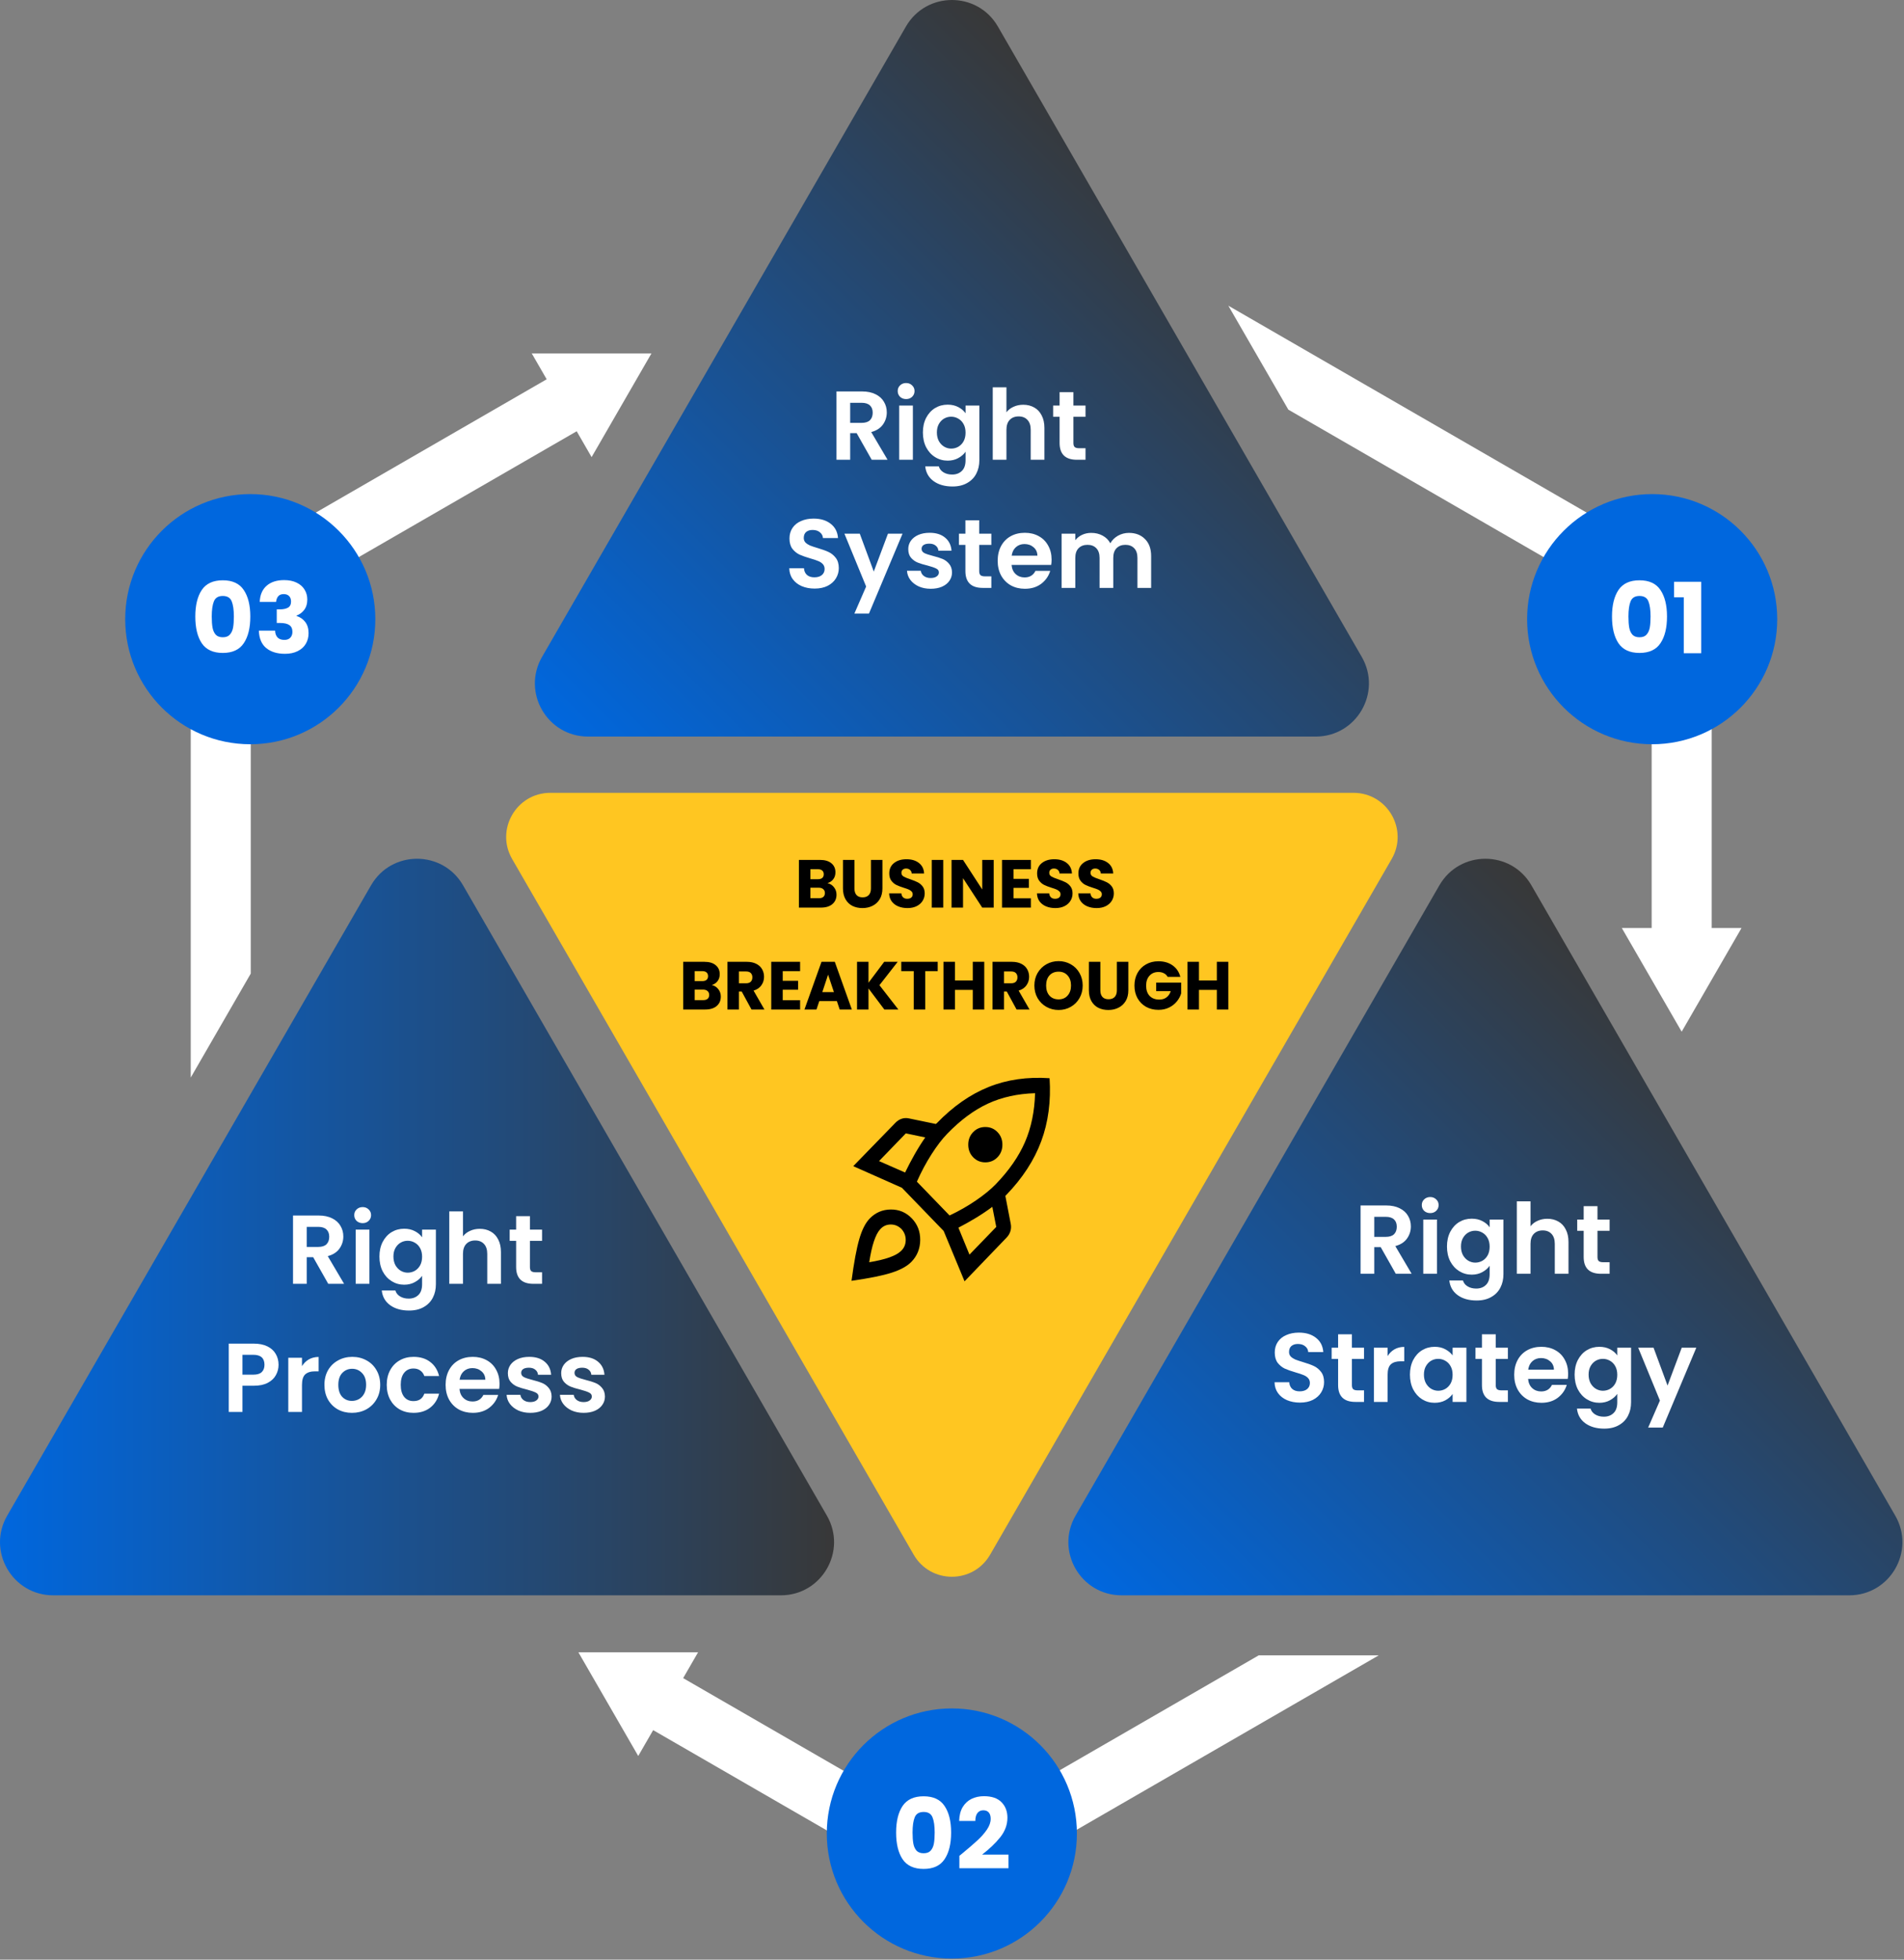
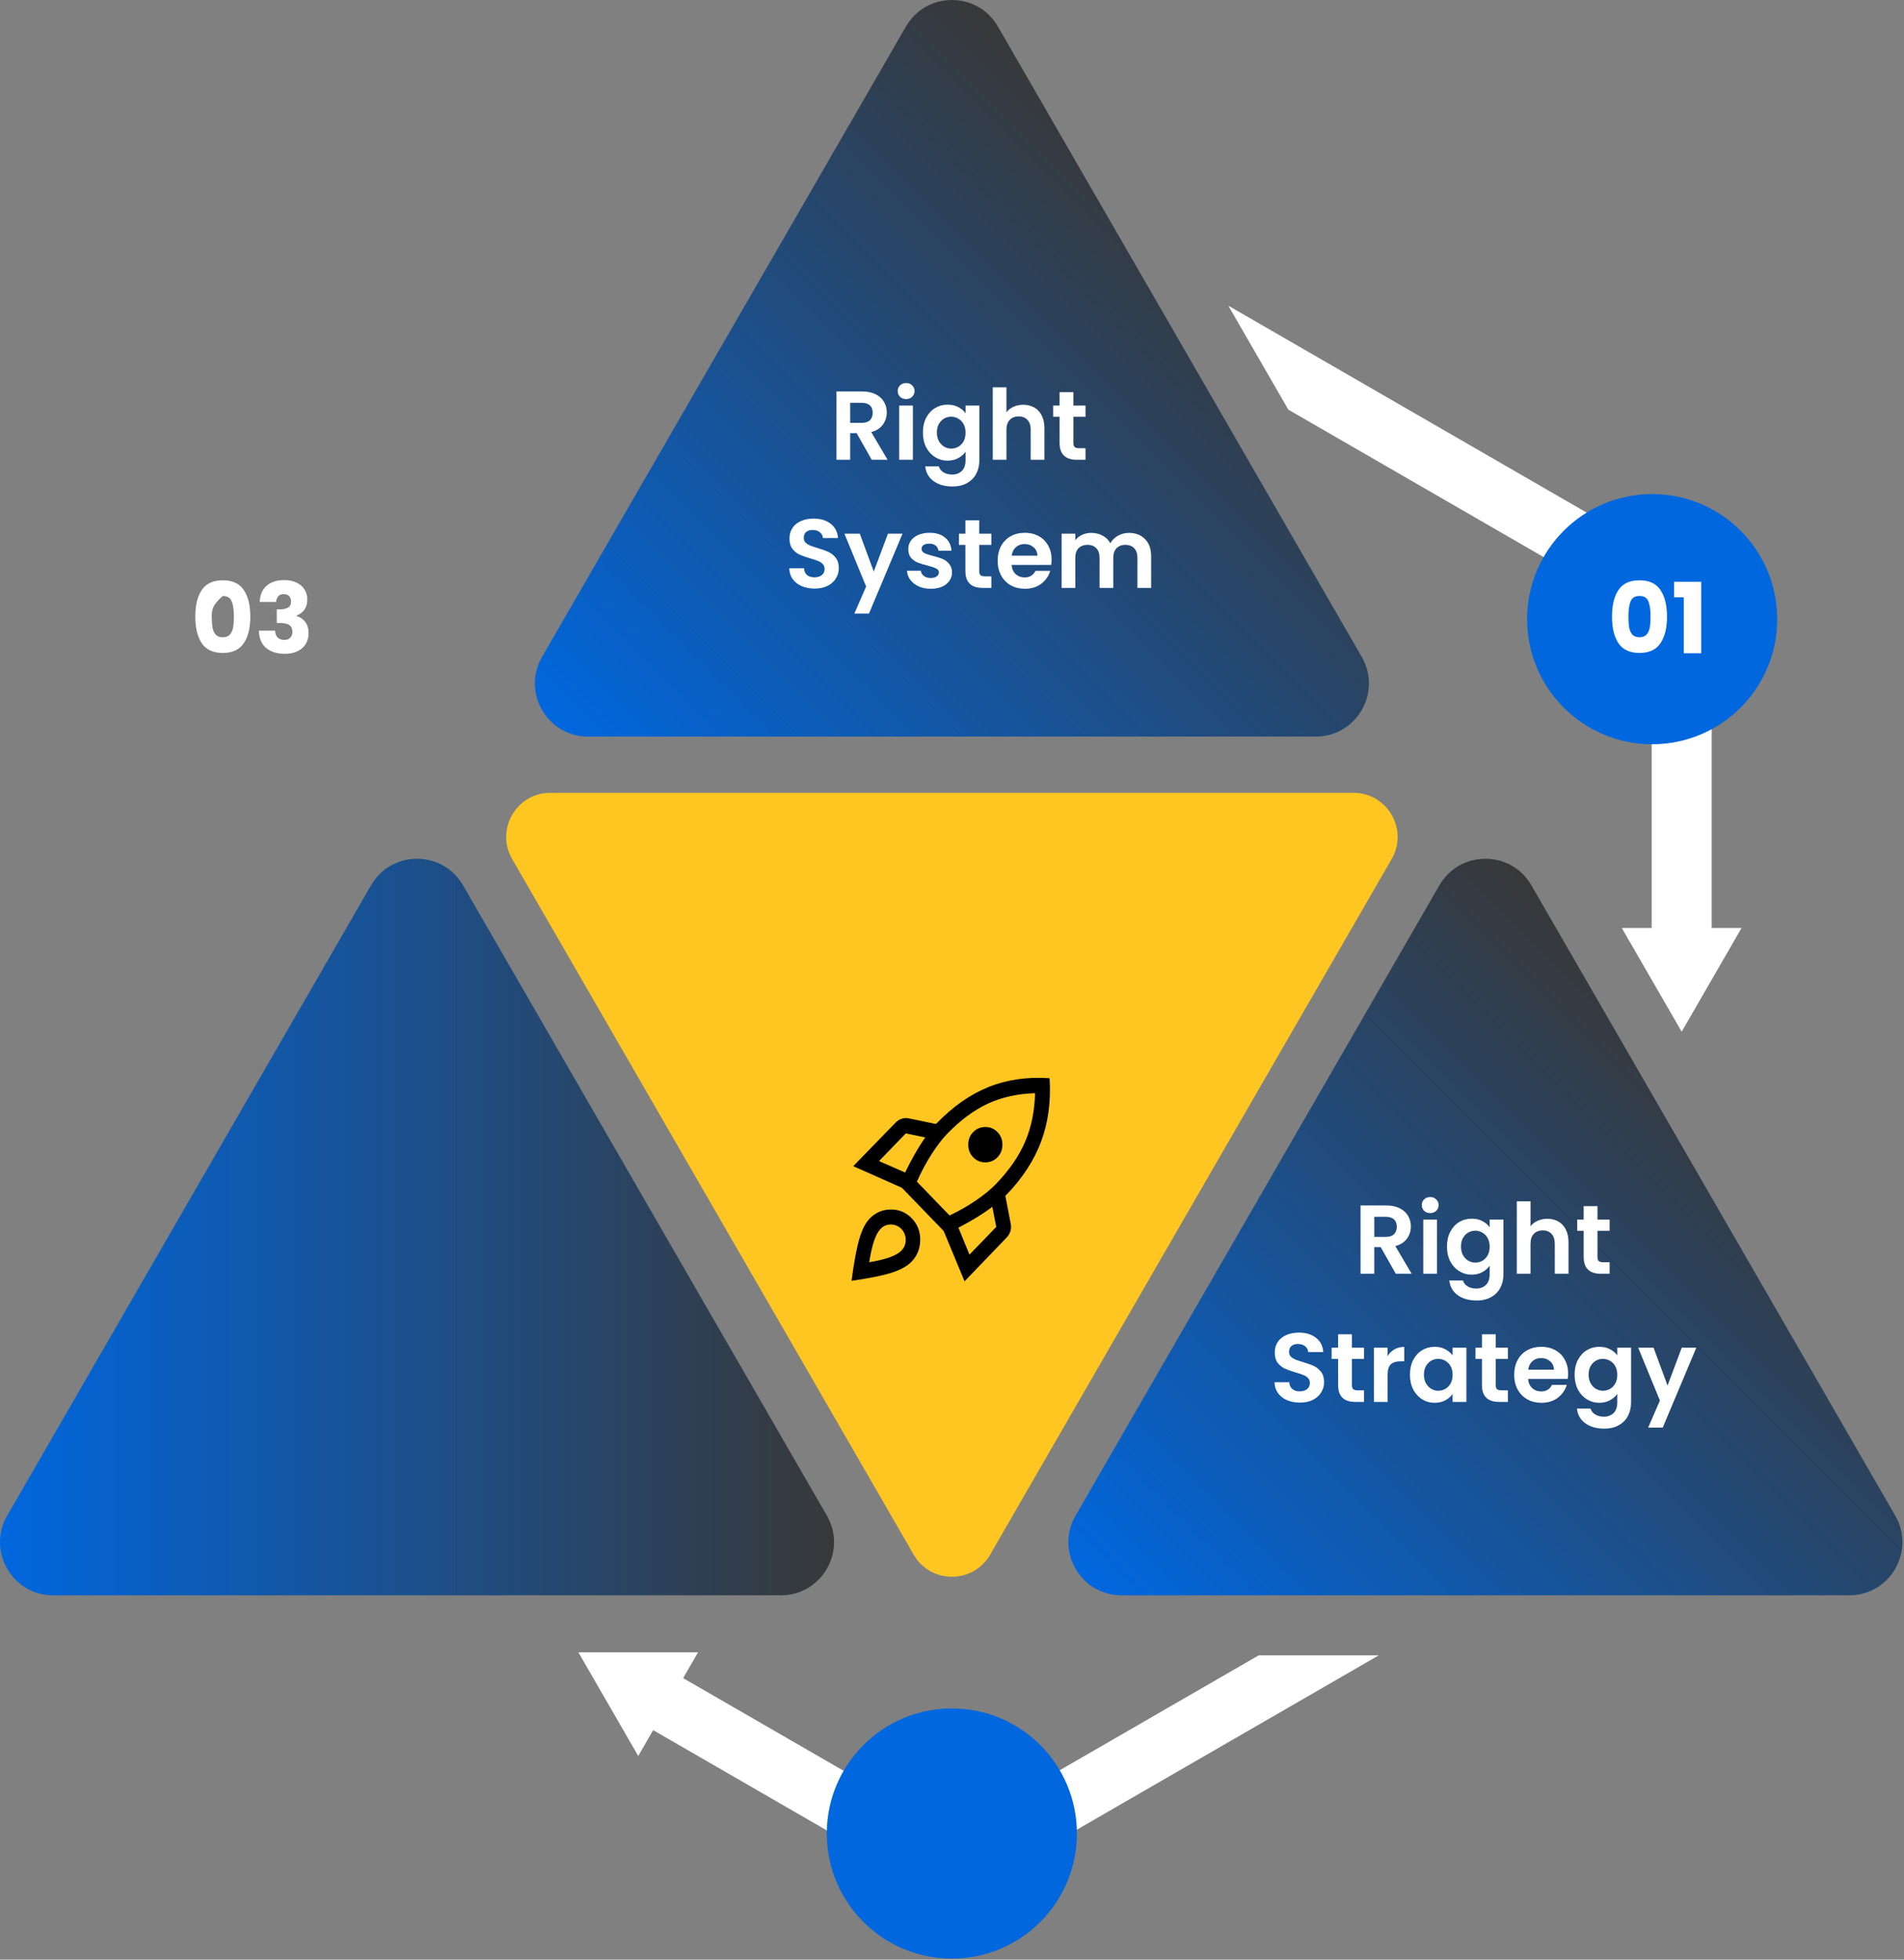
<svg xmlns="http://www.w3.org/2000/svg" width="758" height="780" viewBox="0 0 758 780" fill="none">
  <rect x="0" y="0" width="758" height="780" fill="#808080" stroke="none" />
  <path d="M234.113 293.177H523.811C540.09 293.177 550.262 275.556 542.124 261.457L397.277 10.572C389.139 -3.524 368.792 -3.524 360.651 10.572L215.803 261.457C207.662 275.556 217.835 293.177 234.113 293.177Z" fill="url(#paint0_linear_2107_536)" />
  <path d="M347.038 183L341.038 172.403H338.466V183H333.012V155.806H343.22C345.323 155.806 347.116 156.183 348.596 156.936C350.077 157.663 351.18 158.663 351.908 159.936C352.661 161.182 353.037 162.585 353.037 164.143C353.037 165.936 352.518 167.559 351.479 169.013C350.44 170.442 348.895 171.429 346.843 171.974L353.349 183H347.038ZM338.466 168.312H343.025C344.505 168.312 345.609 167.961 346.336 167.26C347.064 166.533 347.427 165.533 347.427 164.26C347.427 163.014 347.064 162.053 346.336 161.377C345.609 160.676 344.505 160.325 343.025 160.325H338.466V168.312ZM360.737 158.845C359.776 158.845 358.971 158.546 358.321 157.949C357.698 157.325 357.386 156.559 357.386 155.65C357.386 154.741 357.698 153.988 358.321 153.39C358.971 152.767 359.776 152.455 360.737 152.455C361.698 152.455 362.49 152.767 363.113 153.39C363.763 153.988 364.087 154.741 364.087 155.65C364.087 156.559 363.763 157.325 363.113 157.949C362.49 158.546 361.698 158.845 360.737 158.845ZM363.425 161.416V183H357.971V161.416H363.425ZM377.268 161.066C378.879 161.066 380.294 161.39 381.515 162.04C382.736 162.663 383.697 163.481 384.398 164.494V161.416H389.891V183.156C389.891 185.156 389.489 186.935 388.684 188.493C387.879 190.078 386.671 191.324 385.06 192.234C383.45 193.169 381.502 193.636 379.216 193.636C376.152 193.636 373.632 192.922 371.658 191.493C369.71 190.065 368.606 188.117 368.347 185.649H373.762C374.048 186.636 374.658 187.415 375.593 187.987C376.554 188.584 377.71 188.883 379.061 188.883C380.645 188.883 381.931 188.402 382.918 187.441C383.905 186.506 384.398 185.078 384.398 183.156V179.805C383.697 180.818 382.723 181.662 381.476 182.338C380.255 183.013 378.853 183.351 377.268 183.351C375.45 183.351 373.788 182.883 372.282 181.948C370.775 181.013 369.58 179.701 368.697 178.013C367.84 176.299 367.412 174.338 367.412 172.13C367.412 169.948 367.84 168.013 368.697 166.325C369.58 164.637 370.762 163.338 372.243 162.429C373.749 161.52 375.424 161.066 377.268 161.066ZM384.398 172.208C384.398 170.883 384.138 169.754 383.619 168.819C383.099 167.858 382.398 167.13 381.515 166.637C380.632 166.117 379.684 165.858 378.671 165.858C377.658 165.858 376.723 166.104 375.866 166.598C375.009 167.091 374.307 167.819 373.762 168.78C373.243 169.715 372.983 170.831 372.983 172.13C372.983 173.429 373.243 174.572 373.762 175.559C374.307 176.52 375.009 177.26 375.866 177.779C376.749 178.299 377.684 178.559 378.671 178.559C379.684 178.559 380.632 178.312 381.515 177.818C382.398 177.299 383.099 176.572 383.619 175.637C384.138 174.676 384.398 173.533 384.398 172.208ZM407.374 161.104C409.011 161.104 410.465 161.468 411.738 162.195C413.01 162.897 413.997 163.949 414.699 165.351C415.426 166.728 415.79 168.39 415.79 170.338V183H410.335V171.078C410.335 169.364 409.907 168.052 409.049 167.143C408.192 166.208 407.024 165.741 405.543 165.741C404.037 165.741 402.842 166.208 401.959 167.143C401.102 168.052 400.673 169.364 400.673 171.078V183H395.219V154.17H400.673V164.104C401.374 163.169 402.309 162.442 403.478 161.923C404.647 161.377 405.946 161.104 407.374 161.104ZM427.327 165.897V176.338C427.327 177.065 427.496 177.598 427.833 177.935C428.197 178.247 428.794 178.403 429.626 178.403H432.158V183H428.729C424.132 183 421.834 180.766 421.834 176.299V165.897H419.262V161.416H421.834V156.079H427.327V161.416H432.158V165.897H427.327ZM324.31 234.273C322.414 234.273 320.7 233.948 319.167 233.299C317.661 232.649 316.466 231.714 315.583 230.494C314.7 229.273 314.245 227.831 314.219 226.169H320.063C320.141 227.286 320.531 228.169 321.232 228.818C321.96 229.468 322.947 229.792 324.193 229.792C325.466 229.792 326.466 229.494 327.193 228.896C327.92 228.273 328.284 227.468 328.284 226.481C328.284 225.676 328.037 225.013 327.544 224.494C327.05 223.974 326.427 223.572 325.674 223.286C324.946 222.974 323.933 222.637 322.635 222.273C320.869 221.754 319.427 221.247 318.31 220.754C317.219 220.234 316.271 219.468 315.466 218.455C314.687 217.416 314.297 216.039 314.297 214.325C314.297 212.715 314.7 211.312 315.505 210.118C316.31 208.923 317.44 208.014 318.895 207.39C320.349 206.741 322.011 206.416 323.882 206.416C326.687 206.416 328.959 207.105 330.7 208.481C332.466 209.832 333.44 211.728 333.622 214.169H327.622C327.57 213.234 327.167 212.468 326.414 211.871C325.687 211.247 324.713 210.936 323.492 210.936C322.427 210.936 321.57 211.208 320.921 211.754C320.297 212.299 319.986 213.091 319.986 214.13C319.986 214.858 320.219 215.468 320.687 215.962C321.18 216.429 321.778 216.819 322.479 217.13C323.206 217.416 324.219 217.754 325.518 218.143C327.284 218.663 328.726 219.182 329.842 219.702C330.959 220.221 331.92 221 332.725 222.039C333.531 223.078 333.933 224.442 333.933 226.13C333.933 227.585 333.557 228.935 332.803 230.182C332.05 231.429 330.946 232.429 329.492 233.182C328.037 233.909 326.31 234.273 324.31 234.273ZM359.311 212.416L345.948 244.208H340.142L344.818 233.455L336.169 212.416H342.285L347.857 227.494L353.506 212.416H359.311ZM370.511 234.351C368.744 234.351 367.16 234.039 365.757 233.416C364.355 232.766 363.238 231.896 362.407 230.805C361.602 229.714 361.16 228.507 361.082 227.182H366.576C366.68 228.013 367.082 228.701 367.783 229.247C368.511 229.792 369.407 230.065 370.472 230.065C371.511 230.065 372.316 229.857 372.887 229.442C373.485 229.026 373.783 228.494 373.783 227.844C373.783 227.143 373.42 226.624 372.692 226.286C371.991 225.922 370.861 225.533 369.303 225.117C367.692 224.728 366.368 224.325 365.329 223.909C364.316 223.494 363.433 222.857 362.68 222C361.952 221.143 361.589 219.987 361.589 218.533C361.589 217.338 361.926 216.247 362.602 215.26C363.303 214.273 364.29 213.494 365.563 212.923C366.861 212.351 368.381 212.066 370.121 212.066C372.692 212.066 374.744 212.715 376.277 214.014C377.809 215.286 378.653 217.013 378.809 219.195H373.588C373.51 218.338 373.147 217.663 372.498 217.169C371.874 216.65 371.03 216.39 369.965 216.39C368.978 216.39 368.212 216.572 367.666 216.936C367.147 217.299 366.887 217.806 366.887 218.455C366.887 219.182 367.251 219.741 367.978 220.13C368.705 220.494 369.835 220.87 371.368 221.26C372.926 221.65 374.212 222.052 375.225 222.468C376.238 222.883 377.108 223.533 377.835 224.416C378.588 225.273 378.978 226.416 379.004 227.844C379.004 229.091 378.653 230.208 377.952 231.195C377.277 232.182 376.29 232.961 374.991 233.532C373.718 234.078 372.225 234.351 370.511 234.351ZM389.832 216.897V227.338C389.832 228.065 390.001 228.598 390.338 228.935C390.702 229.247 391.299 229.403 392.13 229.403H394.663V234H391.234C386.637 234 384.338 231.766 384.338 227.299V216.897H381.767V212.416H384.338V207.079H389.832V212.416H394.663V216.897H389.832ZM418.65 222.741C418.65 223.52 418.598 224.221 418.494 224.844H402.716C402.845 226.403 403.391 227.624 404.352 228.507C405.313 229.39 406.495 229.831 407.897 229.831C409.923 229.831 411.365 228.961 412.222 227.221H418.105C417.481 229.299 416.287 231.013 414.52 232.364C412.754 233.688 410.586 234.351 408.014 234.351C405.936 234.351 404.066 233.896 402.404 232.987C400.768 232.052 399.482 230.74 398.547 229.052C397.638 227.364 397.183 225.416 397.183 223.208C397.183 220.974 397.638 219.013 398.547 217.325C399.456 215.637 400.729 214.338 402.365 213.429C404.001 212.52 405.884 212.066 408.014 212.066C410.066 212.066 411.897 212.507 413.508 213.39C415.144 214.273 416.404 215.533 417.287 217.169C418.196 218.78 418.65 220.637 418.65 222.741ZM413.001 221.182C412.975 219.78 412.469 218.663 411.482 217.832C410.495 216.974 409.287 216.546 407.858 216.546C406.508 216.546 405.365 216.961 404.43 217.793C403.521 218.598 402.962 219.728 402.755 221.182H413.001ZM449.436 212.104C452.085 212.104 454.215 212.923 455.825 214.559C457.462 216.169 458.28 218.429 458.28 221.338V234H452.825V222.078C452.825 220.39 452.397 219.104 451.54 218.221C450.683 217.312 449.514 216.858 448.033 216.858C446.553 216.858 445.371 217.312 444.488 218.221C443.631 219.104 443.202 220.39 443.202 222.078V234H437.748V222.078C437.748 220.39 437.319 219.104 436.462 218.221C435.605 217.312 434.436 216.858 432.956 216.858C431.449 216.858 430.255 217.312 429.372 218.221C428.514 219.104 428.086 220.39 428.086 222.078V234H422.631V212.416H428.086V215.026C428.787 214.117 429.683 213.403 430.774 212.884C431.891 212.364 433.112 212.104 434.436 212.104C436.125 212.104 437.631 212.468 438.956 213.195C440.28 213.897 441.306 214.91 442.034 216.234C442.735 214.988 443.748 213.988 445.072 213.234C446.423 212.481 447.878 212.104 449.436 212.104Z" fill="white" />
  <path d="M21.177 634.98H310.875C327.154 634.98 337.326 617.358 329.188 603.263L184.341 352.377C176.2 338.282 155.852 338.282 147.715 352.377L2.867 603.263C-5.277 617.358 4.898 634.98 21.177 634.98Z" fill="url(#paint1_linear_2107_536)" />
-   <path d="M130.679 511L124.68 500.403H122.108V511H116.654V483.806H126.861C128.965 483.806 130.757 484.183 132.238 484.936C133.718 485.663 134.822 486.663 135.549 487.936C136.303 489.182 136.679 490.585 136.679 492.143C136.679 493.936 136.16 495.559 135.121 497.013C134.082 498.442 132.536 499.429 130.485 499.974L136.991 511H130.679ZM122.108 496.312H126.666C128.147 496.312 129.251 495.961 129.978 495.26C130.705 494.533 131.069 493.533 131.069 492.26C131.069 491.014 130.705 490.053 129.978 489.377C129.251 488.676 128.147 488.325 126.666 488.325H122.108V496.312ZM144.379 486.845C143.418 486.845 142.612 486.546 141.963 485.949C141.34 485.325 141.028 484.559 141.028 483.65C141.028 482.741 141.34 481.988 141.963 481.39C142.612 480.767 143.418 480.455 144.379 480.455C145.34 480.455 146.132 480.767 146.755 481.39C147.405 481.988 147.729 482.741 147.729 483.65C147.729 484.559 147.405 485.325 146.755 485.949C146.132 486.546 145.34 486.845 144.379 486.845ZM147.067 489.416V511H141.612V489.416H147.067ZM160.91 489.066C162.521 489.066 163.936 489.39 165.157 490.04C166.378 490.663 167.339 491.481 168.04 492.494V489.416H173.533V511.156C173.533 513.156 173.131 514.935 172.325 516.493C171.52 518.078 170.313 519.324 168.702 520.234C167.092 521.169 165.144 521.636 162.858 521.636C159.793 521.636 157.274 520.922 155.3 519.493C153.352 518.065 152.248 516.117 151.988 513.649H157.404C157.689 514.636 158.3 515.415 159.235 515.987C160.196 516.584 161.352 516.883 162.702 516.883C164.287 516.883 165.572 516.402 166.559 515.441C167.546 514.506 168.04 513.078 168.04 511.156V507.805C167.339 508.818 166.365 509.662 165.118 510.338C163.897 511.013 162.495 511.351 160.91 511.351C159.092 511.351 157.43 510.883 155.923 509.948C154.417 509.013 153.222 507.701 152.339 506.013C151.482 504.299 151.053 502.338 151.053 500.13C151.053 497.948 151.482 496.013 152.339 494.325C153.222 492.637 154.404 491.338 155.884 490.429C157.391 489.52 159.066 489.066 160.91 489.066ZM168.04 500.208C168.04 498.883 167.78 497.754 167.261 496.819C166.741 495.858 166.04 495.13 165.157 494.637C164.274 494.117 163.326 493.858 162.313 493.858C161.3 493.858 160.365 494.104 159.508 494.598C158.65 495.091 157.949 495.819 157.404 496.78C156.884 497.715 156.625 498.831 156.625 500.13C156.625 501.429 156.884 502.572 157.404 503.559C157.949 504.52 158.65 505.26 159.508 505.779C160.391 506.299 161.326 506.559 162.313 506.559C163.326 506.559 164.274 506.312 165.157 505.818C166.04 505.299 166.741 504.572 167.261 503.637C167.78 502.676 168.04 501.533 168.04 500.208ZM191.016 489.104C192.652 489.104 194.107 489.468 195.379 490.195C196.652 490.897 197.639 491.949 198.34 493.351C199.068 494.728 199.431 496.39 199.431 498.338V511H193.977V499.078C193.977 497.364 193.548 496.052 192.691 495.143C191.834 494.208 190.665 493.741 189.185 493.741C187.678 493.741 186.484 494.208 185.6 495.143C184.743 496.052 184.315 497.364 184.315 499.078V511H178.86V482.17H184.315V492.104C185.016 491.169 185.951 490.442 187.12 489.923C188.289 489.377 189.587 489.104 191.016 489.104ZM210.969 493.897V504.338C210.969 505.065 211.137 505.598 211.475 505.935C211.839 506.247 212.436 506.403 213.267 506.403H215.8V511H212.371C207.774 511 205.475 508.766 205.475 504.299V493.897H202.904V489.416H205.475V484.079H210.969V489.416H215.8V493.897H210.969ZM110.898 543.221C110.898 544.676 110.547 546.039 109.846 547.312C109.171 548.585 108.093 549.611 106.612 550.39C105.158 551.169 103.314 551.559 101.08 551.559H96.522V562H91.067V534.806H101.08C103.184 534.806 104.976 535.17 106.456 535.897C107.937 536.624 109.041 537.624 109.768 538.897C110.521 540.169 110.898 541.611 110.898 543.221ZM100.846 547.156C102.353 547.156 103.469 546.819 104.197 546.143C104.924 545.442 105.288 544.468 105.288 543.221C105.288 540.572 103.807 539.247 100.846 539.247H96.522V547.156H100.846ZM120.225 543.767C120.926 542.624 121.835 541.728 122.952 541.078C124.095 540.429 125.394 540.104 126.848 540.104V545.832H125.407C123.692 545.832 122.394 546.234 121.511 547.039C120.653 547.845 120.225 549.247 120.225 551.247V562H114.77V540.416H120.225V543.767ZM140.106 562.351C138.028 562.351 136.158 561.896 134.496 560.987C132.833 560.052 131.522 558.74 130.561 557.052C129.626 555.364 129.158 553.416 129.158 551.208C129.158 549 129.639 547.052 130.6 545.364C131.587 543.676 132.924 542.377 134.613 541.468C136.301 540.533 138.184 540.066 140.262 540.066C142.34 540.066 144.223 540.533 145.911 541.468C147.599 542.377 148.924 543.676 149.885 545.364C150.872 547.052 151.365 549 151.365 551.208C151.365 553.416 150.859 555.364 149.846 557.052C148.859 558.74 147.508 560.052 145.794 560.987C144.106 561.896 142.21 562.351 140.106 562.351ZM140.106 557.598C141.093 557.598 142.015 557.364 142.872 556.896C143.755 556.403 144.457 555.675 144.976 554.714C145.495 553.753 145.755 552.585 145.755 551.208C145.755 549.156 145.21 547.585 144.119 546.494C143.054 545.377 141.742 544.819 140.184 544.819C138.626 544.819 137.314 545.377 136.249 546.494C135.21 547.585 134.691 549.156 134.691 551.208C134.691 553.26 135.197 554.844 136.21 555.961C137.249 557.052 138.548 557.598 140.106 557.598ZM153.964 551.208C153.964 548.974 154.418 547.026 155.327 545.364C156.237 543.676 157.496 542.377 159.107 541.468C160.717 540.533 162.561 540.066 164.639 540.066C167.314 540.066 169.522 540.741 171.262 542.091C173.028 543.416 174.21 545.286 174.807 547.702H168.925C168.613 546.767 168.08 546.039 167.327 545.52C166.6 544.974 165.691 544.702 164.6 544.702C163.042 544.702 161.808 545.273 160.899 546.416C159.99 547.533 159.535 549.13 159.535 551.208C159.535 553.26 159.99 554.857 160.899 556C161.808 557.117 163.042 557.675 164.6 557.675C166.808 557.675 168.249 556.688 168.925 554.714H174.807C174.21 557.052 173.028 558.909 171.262 560.286C169.496 561.662 167.288 562.351 164.639 562.351C162.561 562.351 160.717 561.896 159.107 560.987C157.496 560.052 156.237 558.753 155.327 557.091C154.418 555.403 153.964 553.442 153.964 551.208ZM198.868 550.741C198.868 551.52 198.816 552.221 198.712 552.844H182.933C183.063 554.403 183.608 555.624 184.569 556.507C185.53 557.39 186.712 557.831 188.115 557.831C190.141 557.831 191.582 556.961 192.439 555.221H198.322C197.699 557.299 196.504 559.013 194.738 560.364C192.972 561.688 190.803 562.351 188.232 562.351C186.154 562.351 184.284 561.896 182.621 560.987C180.985 560.052 179.699 558.74 178.764 557.052C177.855 555.364 177.401 553.416 177.401 551.208C177.401 548.974 177.855 547.013 178.764 545.325C179.673 543.637 180.946 542.338 182.582 541.429C184.219 540.52 186.102 540.066 188.232 540.066C190.284 540.066 192.115 540.507 193.725 541.39C195.361 542.273 196.621 543.533 197.504 545.169C198.413 546.78 198.868 548.637 198.868 550.741ZM193.219 549.182C193.193 547.78 192.686 546.663 191.699 545.832C190.712 544.974 189.504 544.546 188.076 544.546C186.725 544.546 185.582 544.961 184.647 545.793C183.738 546.598 183.18 547.728 182.972 549.182H193.219ZM211.108 562.351C209.342 562.351 207.758 562.039 206.355 561.416C204.953 560.766 203.836 559.896 203.005 558.805C202.2 557.714 201.758 556.507 201.68 555.182H207.174C207.277 556.013 207.68 556.701 208.381 557.247C209.109 557.792 210.005 558.065 211.07 558.065C212.108 558.065 212.914 557.857 213.485 557.442C214.082 557.026 214.381 556.494 214.381 555.844C214.381 555.143 214.017 554.624 213.29 554.286C212.589 553.922 211.459 553.533 209.901 553.117C208.29 552.728 206.966 552.325 205.927 551.909C204.914 551.494 204.031 550.857 203.278 550C202.55 549.143 202.187 547.987 202.187 546.533C202.187 545.338 202.524 544.247 203.2 543.26C203.901 542.273 204.888 541.494 206.161 540.923C207.459 540.351 208.979 540.066 210.719 540.066C213.29 540.066 215.342 540.715 216.875 542.014C218.407 543.286 219.251 545.013 219.407 547.195H214.186C214.108 546.338 213.745 545.663 213.095 545.169C212.472 544.65 211.628 544.39 210.563 544.39C209.576 544.39 208.81 544.572 208.264 544.936C207.745 545.299 207.485 545.806 207.485 546.455C207.485 547.182 207.849 547.741 208.576 548.13C209.303 548.494 210.433 548.87 211.966 549.26C213.524 549.65 214.81 550.052 215.823 550.468C216.836 550.883 217.706 551.533 218.433 552.416C219.186 553.273 219.576 554.416 219.602 555.844C219.602 557.091 219.251 558.208 218.55 559.195C217.875 560.182 216.888 560.961 215.589 561.532C214.316 562.078 212.823 562.351 211.108 562.351ZM232.339 562.351C230.572 562.351 228.988 562.039 227.585 561.416C226.183 560.766 225.066 559.896 224.235 558.805C223.43 557.714 222.988 556.507 222.91 555.182H228.404C228.508 556.013 228.91 556.701 229.611 557.247C230.339 557.792 231.235 558.065 232.3 558.065C233.339 558.065 234.144 557.857 234.715 557.442C235.313 557.026 235.611 556.494 235.611 555.844C235.611 555.143 235.248 554.624 234.52 554.286C233.819 553.922 232.689 553.533 231.131 553.117C229.521 552.728 228.196 552.325 227.157 551.909C226.144 551.494 225.261 550.857 224.508 550C223.78 549.143 223.417 547.987 223.417 546.533C223.417 545.338 223.754 544.247 224.43 543.26C225.131 542.273 226.118 541.494 227.391 540.923C228.689 540.351 230.209 540.066 231.949 540.066C234.52 540.066 236.572 540.715 238.105 542.014C239.637 543.286 240.481 545.013 240.637 547.195H235.416C235.339 546.338 234.975 545.663 234.326 545.169C233.702 544.65 232.858 544.39 231.793 544.39C230.806 544.39 230.04 544.572 229.495 544.936C228.975 545.299 228.715 545.806 228.715 546.455C228.715 547.182 229.079 547.741 229.806 548.13C230.533 548.494 231.663 548.87 233.196 549.26C234.754 549.65 236.04 550.052 237.053 550.468C238.066 550.883 238.936 551.533 239.663 552.416C240.416 553.273 240.806 554.416 240.832 555.844C240.832 557.091 240.481 558.208 239.78 559.195C239.105 560.182 238.118 560.961 236.819 561.532C235.546 562.078 234.053 562.351 232.339 562.351Z" fill="white" />
  <path d="M363.75 618.807L203.888 341.914C197.126 330.204 205.578 315.569 219.098 315.569H538.826C552.346 315.569 560.798 330.204 554.036 341.914L394.174 618.807C387.412 630.517 370.512 630.517 363.75 618.807Z" fill="#FFC621" />
  <path d="M349.957 462.142L360.326 466.695C361.5 464.266 362.757 461.872 364.094 459.511C365.431 457.15 366.848 454.89 368.347 452.732L360.619 451.113L349.957 462.142ZM365.022 470.337L378.031 483.794C381.749 482.041 385.24 480.051 388.5 477.825C391.762 475.599 394.402 473.44 396.424 471.349C401.705 465.885 405.586 460.287 408.064 454.553C410.544 448.819 411.881 442.344 412.074 435.126C405.097 435.328 398.836 436.711 393.292 439.274C387.751 441.837 382.337 445.851 377.054 451.315C375.032 453.406 372.946 456.138 370.795 459.511C368.64 462.884 366.718 466.492 365.022 470.337ZM387.423 460.624C386.119 459.275 385.467 457.605 385.467 455.615C385.467 453.625 386.119 451.956 387.423 450.607C388.729 449.258 390.342 448.583 392.267 448.583C394.19 448.583 395.806 449.258 397.109 450.607C398.413 451.956 399.065 453.625 399.065 455.615C399.065 457.605 398.413 459.275 397.109 460.624C395.806 461.973 394.19 462.647 392.267 462.647C390.342 462.647 388.729 461.973 387.423 460.624ZM385.956 499.377L396.62 488.348L395.054 480.354C392.966 481.906 390.781 483.373 388.5 484.756C386.218 486.139 383.901 487.437 381.553 488.651L385.956 499.377ZM417.847 429.156C418.435 438.33 417.325 446.694 414.522 454.249C411.718 461.804 407.086 468.921 400.631 475.599L400.435 475.801L400.239 476.003L402.39 487.134C402.587 488.145 402.537 489.124 402.244 490.068C401.951 491.012 401.446 491.855 400.728 492.597L384 510L375.684 489.967L359.056 472.766L339.685 464.165L356.512 446.863C357.23 446.121 358.045 445.598 358.956 445.295C359.87 444.991 360.815 444.94 361.793 445.143L372.554 447.369C372.62 447.301 372.684 447.251 372.75 447.217C372.816 447.183 372.88 447.133 372.946 447.066C379.401 440.387 386.282 435.581 393.588 432.647C400.891 429.713 408.978 428.549 417.847 429.156ZM346.239 485.009C348.521 482.648 351.311 481.45 354.603 481.417C357.898 481.383 360.685 482.547 362.967 484.908C365.251 487.269 366.375 490.152 366.342 493.558C366.309 496.965 365.152 499.849 362.87 502.21C361.174 503.964 358.55 505.412 354.995 506.561C351.441 507.708 346.11 508.787 339 509.797C339.978 502.446 341.005 496.915 342.083 493.205C343.157 489.495 344.544 486.763 346.239 485.009ZM350.349 489.359C349.435 490.371 348.62 491.956 347.902 494.115C347.184 496.273 346.565 499.039 346.043 502.412C349.305 501.871 351.979 501.232 354.065 500.49C356.153 499.748 357.686 498.904 358.663 497.96C359.904 496.813 360.539 495.38 360.572 493.66C360.602 491.94 360.033 490.439 358.86 489.157C357.619 487.943 356.169 487.353 354.506 487.386C352.844 487.42 351.457 488.077 350.349 489.359Z" fill="black" />
-   <path d="M329.416 351.518C330.502 351.752 331.375 352.302 332.034 353.167C332.693 354.014 333.022 354.988 333.022 356.087C333.022 357.674 332.47 358.936 331.366 359.873C330.28 360.792 328.757 361.252 326.798 361.252H318.062V342.27H326.504C328.409 342.27 329.897 342.712 330.965 343.595C332.052 344.479 332.595 345.677 332.595 347.192C332.595 348.309 332.301 349.237 331.713 349.977C331.143 350.716 330.378 351.229 329.416 351.518ZM322.63 349.95H325.622C326.37 349.95 326.94 349.787 327.332 349.463C327.742 349.12 327.946 348.625 327.946 347.976C327.946 347.327 327.742 346.831 327.332 346.489C326.94 346.146 326.37 345.975 325.622 345.975H322.63V349.95ZM325.996 357.521C326.762 357.521 327.35 357.349 327.759 357.007C328.187 356.646 328.401 356.132 328.401 355.466C328.401 354.799 328.178 354.276 327.733 353.897C327.305 353.519 326.709 353.329 325.943 353.329H322.63V357.521H325.996ZM340.16 342.27V353.627C340.16 354.762 340.436 355.637 340.988 356.25C341.54 356.863 342.35 357.169 343.419 357.169C344.488 357.169 345.307 356.863 345.877 356.25C346.447 355.637 346.732 354.762 346.732 353.627V342.27H351.3V353.6C351.3 355.294 350.944 356.727 350.231 357.899C349.519 359.071 348.557 359.954 347.346 360.549C346.153 361.144 344.817 361.441 343.339 361.441C341.861 361.441 340.534 361.153 339.358 360.576C338.201 359.981 337.283 359.098 336.607 357.926C335.93 356.736 335.591 355.294 335.591 353.6V342.27H340.16ZM361.294 361.441C359.923 361.441 358.694 361.216 357.607 360.765C356.521 360.315 355.648 359.648 354.989 358.764C354.348 357.881 354.009 356.817 353.974 355.574H358.836C358.907 356.277 359.148 356.817 359.557 357.196C359.967 357.557 360.501 357.737 361.16 357.737C361.837 357.737 362.371 357.584 362.763 357.277C363.155 356.953 363.351 356.511 363.351 355.952C363.351 355.484 363.191 355.096 362.87 354.79C362.567 354.483 362.184 354.231 361.721 354.032C361.276 353.834 360.635 353.609 359.798 353.356C358.587 352.978 357.598 352.599 356.832 352.221C356.067 351.842 355.408 351.283 354.855 350.544C354.303 349.805 354.027 348.841 354.027 347.651C354.027 345.885 354.66 344.506 355.924 343.514C357.189 342.505 358.836 342 360.866 342C362.932 342 364.598 342.505 365.862 343.514C367.127 344.506 367.804 345.894 367.893 347.678H362.95C362.915 347.065 362.692 346.588 362.282 346.245C361.873 345.885 361.347 345.704 360.706 345.704C360.154 345.704 359.709 345.858 359.37 346.164C359.032 346.452 358.863 346.876 358.863 347.435C358.863 348.048 359.148 348.525 359.718 348.868C360.288 349.21 361.178 349.58 362.389 349.977C363.6 350.391 364.58 350.788 365.328 351.166C366.094 351.545 366.753 352.095 367.305 352.816C367.857 353.537 368.133 354.465 368.133 355.601C368.133 356.682 367.857 357.665 367.305 358.548C366.771 359.431 365.987 360.134 364.954 360.657C363.921 361.18 362.701 361.441 361.294 361.441ZM375.513 342.27V361.252H370.945V342.27H375.513ZM395.601 361.252H391.033L383.392 349.544V361.252H378.824V342.27H383.392L391.033 354.032V342.27H395.601V361.252ZM403.48 345.975V349.814H409.597V353.384H403.48V357.548H410.399V361.252H398.911V342.27H410.399V345.975H403.48ZM420.15 361.441C418.779 361.441 417.55 361.216 416.463 360.765C415.377 360.315 414.504 359.648 413.845 358.764C413.204 357.881 412.866 356.817 412.83 355.574H417.692C417.763 356.277 418.004 356.817 418.414 357.196C418.823 357.557 419.358 357.737 420.016 357.737C420.693 357.737 421.228 357.584 421.619 357.277C422.011 356.953 422.207 356.511 422.207 355.952C422.207 355.484 422.047 355.096 421.726 354.79C421.423 354.483 421.041 354.231 420.578 354.032C420.132 353.834 419.491 353.609 418.654 353.356C417.443 352.978 416.454 352.599 415.689 352.221C414.923 351.842 414.264 351.283 413.712 350.544C413.16 349.805 412.883 348.841 412.883 347.651C412.883 345.885 413.516 344.506 414.78 343.514C416.045 342.505 417.692 342 419.723 342C421.789 342 423.454 342.505 424.718 343.514C425.983 344.506 426.66 345.894 426.749 347.678H421.806C421.771 347.065 421.548 346.588 421.139 346.245C420.729 345.885 420.203 345.704 419.562 345.704C419.01 345.704 418.565 345.858 418.227 346.164C417.888 346.452 417.719 346.876 417.719 347.435C417.719 348.048 418.004 348.525 418.574 348.868C419.144 349.21 420.034 349.58 421.245 349.977C422.456 350.391 423.436 350.788 424.184 351.166C424.95 351.545 425.609 352.095 426.161 352.816C426.713 353.537 426.989 354.465 426.989 355.601C426.989 356.682 426.713 357.665 426.161 358.548C425.627 359.431 424.843 360.134 423.81 360.657C422.777 361.18 421.557 361.441 420.15 361.441ZM436.587 361.441C435.215 361.441 433.986 361.216 432.9 360.765C431.814 360.315 430.941 359.648 430.282 358.764C429.641 357.881 429.302 356.817 429.267 355.574H434.129C434.2 356.277 434.441 356.817 434.85 357.196C435.26 357.557 435.794 357.737 436.453 357.737C437.13 357.737 437.664 357.584 438.056 357.277C438.448 356.953 438.644 356.511 438.644 355.952C438.644 355.484 438.483 355.096 438.163 354.79C437.86 354.483 437.477 354.231 437.014 354.032C436.569 353.834 435.928 353.609 435.091 353.356C433.88 352.978 432.891 352.599 432.125 352.221C431.359 351.842 430.7 351.283 430.148 350.544C429.596 349.805 429.32 348.841 429.32 347.651C429.32 345.885 429.952 344.506 431.217 343.514C432.481 342.505 434.129 342 436.159 342C438.225 342 439.89 342.505 441.155 343.514C442.42 344.506 443.096 345.894 443.185 347.678H438.243C438.207 347.065 437.985 346.588 437.575 346.245C437.166 345.885 436.64 345.704 435.999 345.704C435.447 345.704 435.002 345.858 434.663 346.164C434.325 346.452 434.156 346.876 434.156 347.435C434.156 348.048 434.441 348.525 435.01 348.868C435.58 349.21 436.471 349.58 437.682 349.977C438.893 350.391 439.873 350.788 440.621 351.166C441.387 351.545 442.046 352.095 442.598 352.816C443.15 353.537 443.426 354.465 443.426 355.601C443.426 356.682 443.15 357.665 442.598 358.548C442.063 359.431 441.28 360.134 440.247 360.657C439.214 361.18 437.994 361.441 436.587 361.441ZM283.354 392.077C284.44 392.311 285.313 392.861 285.972 393.726C286.631 394.573 286.961 395.547 286.961 396.646C286.961 398.233 286.408 399.494 285.304 400.432C284.218 401.351 282.695 401.811 280.736 401.811H272V382.829H280.442C282.348 382.829 283.835 383.271 284.904 384.154C285.99 385.037 286.533 386.236 286.533 387.75C286.533 388.868 286.239 389.796 285.652 390.535C285.082 391.274 284.316 391.788 283.354 392.077ZM276.568 390.508H279.56C280.308 390.508 280.878 390.346 281.27 390.022C281.68 389.679 281.885 389.183 281.885 388.534C281.885 387.886 281.68 387.39 281.27 387.047C280.878 386.705 280.308 386.534 279.56 386.534H276.568V390.508ZM279.934 398.079C280.7 398.079 281.288 397.908 281.698 397.566C282.125 397.205 282.339 396.691 282.339 396.024C282.339 395.357 282.116 394.835 281.671 394.456C281.244 394.077 280.647 393.888 279.881 393.888H276.568V398.079H279.934ZM299.176 401.811L295.276 394.645H294.18V401.811H289.612V382.829H297.279C298.758 382.829 300.013 383.091 301.046 383.613C302.097 384.136 302.881 384.857 303.397 385.776C303.914 386.678 304.172 387.687 304.172 388.805C304.172 390.067 303.816 391.193 303.103 392.185C302.409 393.176 301.376 393.879 300.004 394.294L304.332 401.811H299.176ZM294.18 391.374H297.012C297.849 391.374 298.473 391.166 298.882 390.752C299.31 390.337 299.524 389.751 299.524 388.994C299.524 388.273 299.31 387.705 298.882 387.291C298.473 386.876 297.849 386.669 297.012 386.669H294.18V391.374ZM311.608 386.534V390.373H317.726V393.942H311.608V398.106H318.527V401.811H307.039V382.829H318.527V386.534H311.608ZM333.167 398.458H326.168L325.046 401.811H320.264L327.049 382.829H332.339L339.125 401.811H334.289L333.167 398.458ZM331.992 394.889L329.667 387.94L327.37 394.889H331.992ZM352.064 401.811L345.759 393.429V401.811H341.191V382.829H345.759V391.157L352.01 382.829H357.38L350.114 392.131L357.647 401.811H352.064ZM373.309 382.829V386.534H368.34V401.811H363.772V386.534H358.803V382.829H373.309ZM391.845 382.829V401.811H387.277V393.996H380.171V401.811H375.602V382.829H380.171V390.265H387.277V382.829H391.845ZM404.706 401.811L400.806 394.645H399.711V401.811H395.142V382.829H402.81C404.288 382.829 405.543 383.091 406.576 383.613C407.627 384.136 408.411 384.857 408.927 385.776C409.444 386.678 409.702 387.687 409.702 388.805C409.702 390.067 409.346 391.193 408.634 392.185C407.939 393.176 406.906 393.879 405.535 394.294L409.862 401.811H404.706ZM399.711 391.374H402.542C403.38 391.374 404.003 391.166 404.412 390.752C404.84 390.337 405.054 389.751 405.054 388.994C405.054 388.273 404.84 387.705 404.412 387.291C404.003 386.876 403.38 386.669 402.542 386.669H399.711V391.374ZM421.439 402C419.676 402 418.055 401.585 416.577 400.756C415.116 399.927 413.95 398.773 413.077 397.295C412.222 395.799 411.795 394.123 411.795 392.266C411.795 390.409 412.222 388.742 413.077 387.264C413.95 385.786 415.116 384.632 416.577 383.803C418.055 382.973 419.676 382.559 421.439 382.559C423.202 382.559 424.814 382.973 426.275 383.803C427.753 384.632 428.91 385.786 429.748 387.264C430.602 388.742 431.03 390.409 431.03 392.266C431.03 394.123 430.602 395.799 429.748 397.295C428.893 398.773 427.735 399.927 426.275 400.756C424.814 401.585 423.202 402 421.439 402ZM421.439 397.782C422.935 397.782 424.128 397.277 425.019 396.268C425.927 395.258 426.381 393.924 426.381 392.266C426.381 390.589 425.927 389.256 425.019 388.264C424.128 387.255 422.935 386.75 421.439 386.75C419.925 386.75 418.714 387.246 417.806 388.237C416.915 389.228 416.47 390.571 416.47 392.266C416.47 393.942 416.915 395.285 417.806 396.295C418.714 397.286 419.925 397.782 421.439 397.782ZM438.06 382.829V394.186C438.06 395.321 438.337 396.196 438.889 396.808C439.441 397.421 440.251 397.728 441.32 397.728C442.388 397.728 443.208 397.421 443.778 396.808C444.347 396.196 444.632 395.321 444.632 394.186V382.829H449.201V394.159C449.201 395.853 448.845 397.286 448.132 398.458C447.42 399.63 446.458 400.513 445.247 401.108C444.054 401.703 442.718 402 441.24 402C439.761 402 438.435 401.712 437.259 401.135C436.101 400.54 435.184 399.657 434.507 398.485C433.831 397.295 433.492 395.853 433.492 394.159V382.829H438.06ZM464.858 388.832C464.52 388.201 464.03 387.723 463.389 387.399C462.766 387.056 462.026 386.885 461.172 386.885C459.693 386.885 458.509 387.381 457.618 388.372C456.728 389.346 456.283 390.653 456.283 392.293C456.283 394.041 456.746 395.411 457.672 396.403C458.616 397.376 459.907 397.863 461.546 397.863C462.668 397.863 463.612 397.575 464.377 396.998C465.161 396.421 465.731 395.592 466.087 394.51H460.29V391.103H470.228V395.402C469.89 396.556 469.311 397.629 468.492 398.62C467.69 399.612 466.666 400.414 465.419 401.027C464.173 401.639 462.766 401.946 461.198 401.946C459.346 401.946 457.69 401.54 456.229 400.729C454.787 399.9 453.656 398.755 452.836 397.295C452.035 395.835 451.634 394.168 451.634 392.293C451.634 390.418 452.035 388.751 452.836 387.291C453.656 385.813 454.787 384.668 456.229 383.857C457.672 383.027 459.319 382.613 461.172 382.613C463.416 382.613 465.303 383.163 466.835 384.262C468.385 385.362 469.409 386.885 469.907 388.832H464.858ZM489 382.829V401.811H484.432V393.996H477.325V401.811H472.757V382.829H477.325V390.265H484.432V382.829H489Z" fill="black" />
  <path d="M446.503 634.98H736.198C752.476 634.98 762.648 617.358 754.511 603.263L609.663 352.377C601.526 338.282 581.178 338.282 573.037 352.377L428.19 603.263C420.049 617.358 430.224 634.98 446.503 634.98Z" fill="url(#paint2_linear_2107_536)" />
  <path d="M555.679 507L549.68 496.403H547.108V507H541.654V479.806H551.861C553.965 479.806 555.757 480.183 557.238 480.936C558.718 481.663 559.822 482.663 560.549 483.936C561.303 485.182 561.679 486.585 561.679 488.143C561.679 489.936 561.16 491.559 560.121 493.013C559.082 494.442 557.536 495.429 555.485 495.974L561.991 507H555.679ZM547.108 492.312H551.666C553.147 492.312 554.251 491.961 554.978 491.26C555.705 490.533 556.069 489.533 556.069 488.26C556.069 487.014 555.705 486.053 554.978 485.377C554.251 484.676 553.147 484.325 551.666 484.325H547.108V492.312ZM569.379 482.845C568.418 482.845 567.612 482.546 566.963 481.949C566.34 481.325 566.028 480.559 566.028 479.65C566.028 478.741 566.34 477.988 566.963 477.39C567.612 476.767 568.418 476.455 569.379 476.455C570.34 476.455 571.132 476.767 571.755 477.39C572.405 477.988 572.729 478.741 572.729 479.65C572.729 480.559 572.405 481.325 571.755 481.949C571.132 482.546 570.34 482.845 569.379 482.845ZM572.067 485.416V507H566.612V485.416H572.067ZM585.91 485.066C587.521 485.066 588.936 485.39 590.157 486.04C591.378 486.663 592.339 487.481 593.04 488.494V485.416H598.533V507.156C598.533 509.156 598.131 510.935 597.325 512.493C596.52 514.078 595.313 515.324 593.702 516.234C592.092 517.169 590.144 517.636 587.858 517.636C584.793 517.636 582.274 516.922 580.3 515.493C578.352 514.065 577.248 512.117 576.988 509.649H582.404C582.689 510.636 583.3 511.415 584.235 511.987C585.196 512.584 586.352 512.883 587.702 512.883C589.287 512.883 590.572 512.402 591.559 511.441C592.546 510.506 593.04 509.078 593.04 507.156V503.805C592.339 504.818 591.365 505.662 590.118 506.338C588.897 507.013 587.495 507.351 585.91 507.351C584.092 507.351 582.43 506.883 580.923 505.948C579.417 505.013 578.222 503.701 577.339 502.013C576.482 500.299 576.053 498.338 576.053 496.13C576.053 493.948 576.482 492.013 577.339 490.325C578.222 488.637 579.404 487.338 580.884 486.429C582.391 485.52 584.066 485.066 585.91 485.066ZM593.04 496.208C593.04 494.883 592.78 493.754 592.261 492.819C591.741 491.858 591.04 491.13 590.157 490.637C589.274 490.117 588.326 489.858 587.313 489.858C586.3 489.858 585.365 490.104 584.508 490.598C583.65 491.091 582.949 491.819 582.404 492.78C581.884 493.715 581.625 494.831 581.625 496.13C581.625 497.429 581.884 498.572 582.404 499.559C582.949 500.52 583.65 501.26 584.508 501.779C585.391 502.299 586.326 502.559 587.313 502.559C588.326 502.559 589.274 502.312 590.157 501.818C591.04 501.299 591.741 500.572 592.261 499.637C592.78 498.676 593.04 497.533 593.04 496.208ZM616.016 485.104C617.652 485.104 619.107 485.468 620.379 486.195C621.652 486.897 622.639 487.949 623.34 489.351C624.068 490.728 624.431 492.39 624.431 494.338V507H618.977V495.078C618.977 493.364 618.548 492.052 617.691 491.143C616.834 490.208 615.665 489.741 614.185 489.741C612.678 489.741 611.484 490.208 610.6 491.143C609.743 492.052 609.315 493.364 609.315 495.078V507H603.86V478.17H609.315V488.104C610.016 487.169 610.951 486.442 612.12 485.923C613.289 485.377 614.587 485.104 616.016 485.104ZM635.969 489.897V500.338C635.969 501.065 636.137 501.598 636.475 501.935C636.839 502.247 637.436 502.403 638.267 502.403H640.8V507H637.371C632.774 507 630.475 504.766 630.475 500.299V489.897H627.904V485.416H630.475V480.079H635.969V485.416H640.8V489.897H635.969ZM517.505 558.273C515.609 558.273 513.894 557.948 512.362 557.299C510.856 556.649 509.661 555.714 508.778 554.494C507.895 553.273 507.44 551.831 507.414 550.169H513.258C513.336 551.286 513.726 552.169 514.427 552.818C515.154 553.468 516.141 553.792 517.388 553.792C518.661 553.792 519.661 553.494 520.388 552.896C521.115 552.273 521.479 551.468 521.479 550.481C521.479 549.676 521.232 549.013 520.738 548.494C520.245 547.974 519.622 547.572 518.868 547.286C518.141 546.974 517.128 546.637 515.83 546.273C514.063 545.754 512.622 545.247 511.505 544.754C510.414 544.234 509.466 543.468 508.661 542.455C507.882 541.416 507.492 540.039 507.492 538.325C507.492 536.715 507.895 535.312 508.7 534.118C509.505 532.923 510.635 532.014 512.089 531.39C513.544 530.741 515.206 530.416 517.076 530.416C519.881 530.416 522.154 531.105 523.894 532.481C525.66 533.832 526.634 535.728 526.816 538.169H520.816C520.764 537.234 520.362 536.468 519.609 535.871C518.881 535.247 517.907 534.936 516.687 534.936C515.622 534.936 514.765 535.208 514.115 535.754C513.492 536.299 513.18 537.091 513.18 538.13C513.18 538.858 513.414 539.468 513.882 539.962C514.375 540.429 514.972 540.819 515.674 541.13C516.401 541.416 517.414 541.754 518.713 542.143C520.479 542.663 521.92 543.182 523.037 543.702C524.154 544.221 525.115 545 525.92 546.039C526.725 547.078 527.128 548.442 527.128 550.13C527.128 551.585 526.751 552.935 525.998 554.182C525.245 555.429 524.141 556.429 522.686 557.182C521.232 557.909 519.505 558.273 517.505 558.273ZM538.207 540.897V551.338C538.207 552.065 538.376 552.598 538.714 552.935C539.077 553.247 539.675 553.403 540.506 553.403H543.038V558H539.61C535.012 558 532.714 555.766 532.714 551.299V540.897H530.142V536.416H532.714V531.079H538.207V536.416H543.038V540.897H538.207ZM552.416 539.767C553.117 538.624 554.026 537.728 555.143 537.078C556.286 536.429 557.584 536.104 559.039 536.104V541.832H557.597C555.883 541.832 554.584 542.234 553.701 543.039C552.844 543.845 552.416 545.247 552.416 547.247V558H546.961V536.416H552.416V539.767ZM561.31 547.13C561.31 544.948 561.739 543.013 562.596 541.325C563.479 539.637 564.661 538.338 566.141 537.429C567.648 536.52 569.323 536.066 571.167 536.066C572.777 536.066 574.18 536.39 575.375 537.04C576.595 537.689 577.569 538.507 578.297 539.494V536.416H583.79V558H578.297V554.844C577.595 555.857 576.621 556.701 575.375 557.377C574.154 558.026 572.738 558.351 571.128 558.351C569.31 558.351 567.648 557.883 566.141 556.948C564.661 556.013 563.479 554.701 562.596 553.013C561.739 551.299 561.31 549.338 561.31 547.13ZM578.297 547.208C578.297 545.883 578.037 544.754 577.517 543.819C576.998 542.858 576.297 542.13 575.414 541.637C574.531 541.117 573.583 540.858 572.57 540.858C571.557 540.858 570.622 541.104 569.764 541.598C568.907 542.091 568.206 542.819 567.661 543.78C567.141 544.715 566.881 545.831 566.881 547.13C566.881 548.429 567.141 549.572 567.661 550.559C568.206 551.52 568.907 552.26 569.764 552.779C570.648 553.299 571.583 553.559 572.57 553.559C573.583 553.559 574.531 553.312 575.414 552.818C576.297 552.299 576.998 551.572 577.517 550.637C578.037 549.676 578.297 548.533 578.297 547.208ZM595.468 540.897V551.338C595.468 552.065 595.637 552.598 595.974 552.935C596.338 553.247 596.935 553.403 597.766 553.403H600.299V558H596.87C592.273 558 589.974 555.766 589.974 551.299V540.897H587.403V536.416H589.974V531.079H595.468V536.416H600.299V540.897H595.468ZM624.286 546.741C624.286 547.52 624.234 548.221 624.13 548.844H608.352C608.481 550.403 609.027 551.624 609.988 552.507C610.949 553.39 612.131 553.831 613.533 553.831C615.559 553.831 617.001 552.961 617.858 551.221H623.741C623.117 553.299 621.923 555.013 620.156 556.364C618.39 557.688 616.222 558.351 613.65 558.351C611.572 558.351 609.702 557.896 608.04 556.987C606.404 556.052 605.118 554.74 604.183 553.052C603.274 551.364 602.819 549.416 602.819 547.208C602.819 544.974 603.274 543.013 604.183 541.325C605.092 539.637 606.365 538.338 608.001 537.429C609.637 536.52 611.52 536.066 613.65 536.066C615.702 536.066 617.533 536.507 619.144 537.39C620.78 538.273 622.04 539.533 622.923 541.169C623.832 542.78 624.286 544.637 624.286 546.741ZM618.637 545.182C618.611 543.78 618.105 542.663 617.118 541.832C616.131 540.974 614.923 540.546 613.494 540.546C612.144 540.546 611.001 540.961 610.066 541.793C609.157 542.598 608.598 543.728 608.391 545.182H618.637ZM636.722 536.066C638.332 536.066 639.748 536.39 640.968 537.04C642.189 537.663 643.15 538.481 643.851 539.494V536.416H649.345V558.156C649.345 560.156 648.942 561.935 648.137 563.493C647.332 565.078 646.124 566.324 644.514 567.234C642.903 568.169 640.955 568.636 638.67 568.636C635.605 568.636 633.086 567.922 631.112 566.493C629.164 565.065 628.06 563.117 627.8 560.649H633.215C633.501 561.636 634.111 562.415 635.047 562.987C636.008 563.584 637.163 563.883 638.514 563.883C640.098 563.883 641.384 563.402 642.371 562.441C643.358 561.506 643.851 560.078 643.851 558.156V554.805C643.15 555.818 642.176 556.662 640.929 557.338C639.709 558.013 638.306 558.351 636.722 558.351C634.904 558.351 633.241 557.883 631.735 556.948C630.228 556.013 629.034 554.701 628.151 553.013C627.293 551.299 626.865 549.338 626.865 547.13C626.865 544.948 627.293 543.013 628.151 541.325C629.034 539.637 630.215 538.338 631.696 537.429C633.202 536.52 634.878 536.066 636.722 536.066ZM643.851 547.208C643.851 545.883 643.592 544.754 643.072 543.819C642.553 542.858 641.852 542.13 640.968 541.637C640.085 541.117 639.137 540.858 638.124 540.858C637.111 540.858 636.176 541.104 635.319 541.598C634.462 542.091 633.761 542.819 633.215 543.78C632.696 544.715 632.436 545.831 632.436 547.13C632.436 548.429 632.696 549.572 633.215 550.559C633.761 551.52 634.462 552.26 635.319 552.779C636.202 553.299 637.137 553.559 638.124 553.559C639.137 553.559 640.085 553.312 640.968 552.818C641.852 552.299 642.553 551.572 643.072 550.637C643.592 549.676 643.851 548.533 643.851 547.208ZM675.321 536.416L661.958 568.208H656.152L660.828 557.455L652.179 536.416H658.295L663.867 551.494L669.516 536.416H675.321Z" fill="white" />
  <path d="M230.262 657.656L254.086 698.93L260.027 688.638L333.961 731.325C361.553 747.256 395.82 747.256 423.406 731.325L548.895 658.873H501.108L411.457 710.633C391.242 722.301 366.128 722.301 345.909 710.633L271.972 667.944L277.913 657.652L230.262 657.656Z" fill="white" />
  <path d="M624.768 227.639C644.98 239.31 657.54 261.06 657.54 284.405V369.374H645.658L669.489 410.645L693.32 369.374H681.434V284.405C681.434 252.552 664.299 222.869 636.713 206.948L489.008 121.671L512.901 163.054L624.768 227.639Z" fill="white" />
-   <path d="M99.831 387.511V284.408C99.831 261.063 112.391 239.313 132.606 227.642L229.584 171.654L235.525 181.946L259.349 140.672L211.694 140.668L217.638 150.963L120.658 206.951C93.069 222.872 75.934 252.555 75.934 284.408V428.901L99.831 387.511Z" fill="white" />
  <path d="M378.94 779.573C406.435 779.573 428.725 757.283 428.725 729.787C428.725 702.292 406.435 680.002 378.94 680.002C351.444 680.002 329.154 702.292 329.154 729.787C329.154 757.283 351.444 779.573 378.94 779.573Z" fill="#0067DE" />
-   <path d="M356.753 729.39C356.753 724.923 357.61 721.403 359.325 718.832C361.065 716.26 363.857 714.975 367.701 714.975C371.545 714.975 374.324 716.26 376.038 718.832C377.779 721.403 378.649 724.923 378.649 729.39C378.649 733.909 377.779 737.455 376.038 740.026C374.324 742.597 371.545 743.883 367.701 743.883C363.857 743.883 361.065 742.597 359.325 740.026C357.61 737.455 356.753 733.909 356.753 729.39ZM372.103 729.39C372.103 726.767 371.818 724.754 371.246 723.351C370.675 721.923 369.493 721.208 367.701 721.208C365.909 721.208 364.727 721.923 364.156 723.351C363.584 724.754 363.298 726.767 363.298 729.39C363.298 731.156 363.402 732.624 363.61 733.792C363.818 734.935 364.234 735.87 364.857 736.598C365.506 737.299 366.454 737.65 367.701 737.65C368.948 737.65 369.883 737.299 370.506 736.598C371.155 735.87 371.584 734.935 371.792 733.792C372 732.624 372.103 731.156 372.103 729.39ZM381.935 738.662C382.818 737.961 383.22 737.637 383.143 737.688C385.688 735.585 387.688 733.857 389.142 732.507C390.623 731.156 391.87 729.741 392.883 728.26C393.895 726.78 394.402 725.338 394.402 723.936C394.402 722.871 394.155 722.04 393.662 721.442C393.168 720.845 392.428 720.546 391.441 720.546C390.454 720.546 389.675 720.923 389.103 721.676C388.558 722.403 388.285 723.442 388.285 724.793H381.857C381.909 722.585 382.376 720.741 383.259 719.26C384.168 717.78 385.35 716.689 386.805 715.988C388.285 715.286 389.922 714.936 391.714 714.936C394.805 714.936 397.129 715.728 398.688 717.312C400.272 718.897 401.064 720.962 401.064 723.507C401.064 726.286 400.116 728.871 398.22 731.26C396.324 733.624 393.908 735.935 390.973 738.195H401.493V743.61H381.935V738.662Z" fill="white" />
-   <path d="M99.633 296.234C127.129 296.234 149.418 273.944 149.418 246.448C149.418 218.953 127.129 196.663 99.633 196.663C72.137 196.663 49.848 218.953 49.848 246.448C49.848 273.944 72.137 296.234 99.633 296.234Z" fill="#0067DE" />
-   <path d="M77.753 245.39C77.753 240.923 78.61 237.403 80.325 234.832C82.065 232.26 84.857 230.975 88.701 230.975C92.545 230.975 95.324 232.26 97.038 234.832C98.779 237.403 99.649 240.923 99.649 245.39C99.649 249.909 98.779 253.455 97.038 256.026C95.324 258.597 92.545 259.883 88.701 259.883C84.857 259.883 82.065 258.597 80.325 256.026C78.61 253.455 77.753 249.909 77.753 245.39ZM93.103 245.39C93.103 242.767 92.818 240.754 92.246 239.351C91.675 237.923 90.493 237.208 88.701 237.208C86.909 237.208 85.727 237.923 85.156 239.351C84.584 240.754 84.299 242.767 84.299 245.39C84.299 247.156 84.402 248.624 84.61 249.792C84.818 250.935 85.234 251.87 85.857 252.598C86.506 253.299 87.454 253.65 88.701 253.65C89.948 253.65 90.883 253.299 91.506 252.598C92.155 251.87 92.584 250.935 92.792 249.792C92.999 248.624 93.103 247.156 93.103 245.39ZM103.402 239.585C103.506 236.806 104.415 234.663 106.129 233.157C107.844 231.65 110.168 230.897 113.103 230.897C115.051 230.897 116.714 231.235 118.09 231.91C119.493 232.585 120.545 233.507 121.246 234.676C121.973 235.845 122.337 237.156 122.337 238.611C122.337 240.325 121.908 241.728 121.051 242.819C120.194 243.884 119.194 244.611 118.051 245V245.156C119.532 245.65 120.701 246.468 121.558 247.611C122.415 248.754 122.843 250.221 122.843 252.013C122.843 253.624 122.467 255.052 121.713 256.299C120.986 257.52 119.908 258.481 118.48 259.182C117.077 259.883 115.402 260.234 113.454 260.234C110.337 260.234 107.844 259.468 105.974 257.935C104.13 256.403 103.156 254.091 103.052 251H109.519C109.545 252.143 109.87 253.052 110.493 253.727C111.116 254.377 112.025 254.701 113.22 254.701C114.233 254.701 115.012 254.416 115.558 253.844C116.129 253.247 116.415 252.468 116.415 251.507C116.415 250.26 116.012 249.364 115.207 248.818C114.428 248.247 113.168 247.961 111.428 247.961H110.181V242.546H111.428C112.753 242.546 113.818 242.325 114.623 241.884C115.454 241.416 115.869 240.598 115.869 239.429C115.869 238.494 115.61 237.767 115.09 237.247C114.571 236.728 113.857 236.468 112.947 236.468C111.96 236.468 111.22 236.767 110.727 237.364C110.259 237.962 109.987 238.702 109.909 239.585H103.402Z" fill="white" />
+   <path d="M77.753 245.39C77.753 240.923 78.61 237.403 80.325 234.832C82.065 232.26 84.857 230.975 88.701 230.975C92.545 230.975 95.324 232.26 97.038 234.832C98.779 237.403 99.649 240.923 99.649 245.39C99.649 249.909 98.779 253.455 97.038 256.026C95.324 258.597 92.545 259.883 88.701 259.883C84.857 259.883 82.065 258.597 80.325 256.026C78.61 253.455 77.753 249.909 77.753 245.39ZM93.103 245.39C93.103 242.767 92.818 240.754 92.246 239.351C91.675 237.923 90.493 237.208 88.701 237.208C84.584 240.754 84.299 242.767 84.299 245.39C84.299 247.156 84.402 248.624 84.61 249.792C84.818 250.935 85.234 251.87 85.857 252.598C86.506 253.299 87.454 253.65 88.701 253.65C89.948 253.65 90.883 253.299 91.506 252.598C92.155 251.87 92.584 250.935 92.792 249.792C92.999 248.624 93.103 247.156 93.103 245.39ZM103.402 239.585C103.506 236.806 104.415 234.663 106.129 233.157C107.844 231.65 110.168 230.897 113.103 230.897C115.051 230.897 116.714 231.235 118.09 231.91C119.493 232.585 120.545 233.507 121.246 234.676C121.973 235.845 122.337 237.156 122.337 238.611C122.337 240.325 121.908 241.728 121.051 242.819C120.194 243.884 119.194 244.611 118.051 245V245.156C119.532 245.65 120.701 246.468 121.558 247.611C122.415 248.754 122.843 250.221 122.843 252.013C122.843 253.624 122.467 255.052 121.713 256.299C120.986 257.52 119.908 258.481 118.48 259.182C117.077 259.883 115.402 260.234 113.454 260.234C110.337 260.234 107.844 259.468 105.974 257.935C104.13 256.403 103.156 254.091 103.052 251H109.519C109.545 252.143 109.87 253.052 110.493 253.727C111.116 254.377 112.025 254.701 113.22 254.701C114.233 254.701 115.012 254.416 115.558 253.844C116.129 253.247 116.415 252.468 116.415 251.507C116.415 250.26 116.012 249.364 115.207 248.818C114.428 248.247 113.168 247.961 111.428 247.961H110.181V242.546H111.428C112.753 242.546 113.818 242.325 114.623 241.884C115.454 241.416 115.869 240.598 115.869 239.429C115.869 238.494 115.61 237.767 115.09 237.247C114.571 236.728 113.857 236.468 112.947 236.468C111.96 236.468 111.22 236.767 110.727 237.364C110.259 237.962 109.987 238.702 109.909 239.585H103.402Z" fill="white" />
  <path d="M657.742 296.234C685.238 296.234 707.528 273.944 707.528 246.448C707.528 218.953 685.238 196.663 657.742 196.663C630.247 196.663 607.957 218.953 607.957 246.448C607.957 273.944 630.247 296.234 657.742 296.234Z" fill="#0067DE" />
  <path d="M641.753 245.39C641.753 240.923 642.61 237.403 644.325 234.832C646.065 232.26 648.857 230.975 652.701 230.975C656.545 230.975 659.324 232.26 661.038 234.832C662.779 237.403 663.649 240.923 663.649 245.39C663.649 249.909 662.779 253.455 661.038 256.026C659.324 258.597 656.545 259.883 652.701 259.883C648.857 259.883 646.065 258.597 644.325 256.026C642.61 253.455 641.753 249.909 641.753 245.39ZM657.103 245.39C657.103 242.767 656.818 240.754 656.246 239.351C655.675 237.923 654.493 237.208 652.701 237.208C650.909 237.208 649.727 237.923 649.156 239.351C648.584 240.754 648.298 242.767 648.298 245.39C648.298 247.156 648.402 248.624 648.61 249.792C648.818 250.935 649.234 251.87 649.857 252.598C650.506 253.299 651.454 253.65 652.701 253.65C653.948 253.65 654.883 253.299 655.506 252.598C656.155 251.87 656.584 250.935 656.792 249.792C657 248.624 657.103 247.156 657.103 245.39ZM666.467 237.754V231.559H677.259V260H670.324V237.754H666.467Z" fill="white" />
  <defs>
    <linearGradient id="paint0_linear_2107_536" x1="492.86" y1="105.108" x2="265.063" y2="332.903" gradientUnits="userSpaceOnUse">
      <stop stop-color="#383838" />
      <stop offset="1" stop-color="#0067DE" />
    </linearGradient>
    <linearGradient id="paint1_linear_2107_536" x1="332.05" y1="488.39" x2="-0.002" y2="488.39" gradientUnits="userSpaceOnUse">
      <stop stop-color="#383838" />
      <stop offset="1" stop-color="#0067DE" />
    </linearGradient>
    <linearGradient id="paint2_linear_2107_536" x1="705.249" y1="446.909" x2="477.452" y2="674.706" gradientUnits="userSpaceOnUse">
      <stop stop-color="#383838" />
      <stop offset="1" stop-color="#0067DE" />
    </linearGradient>
  </defs>
</svg>